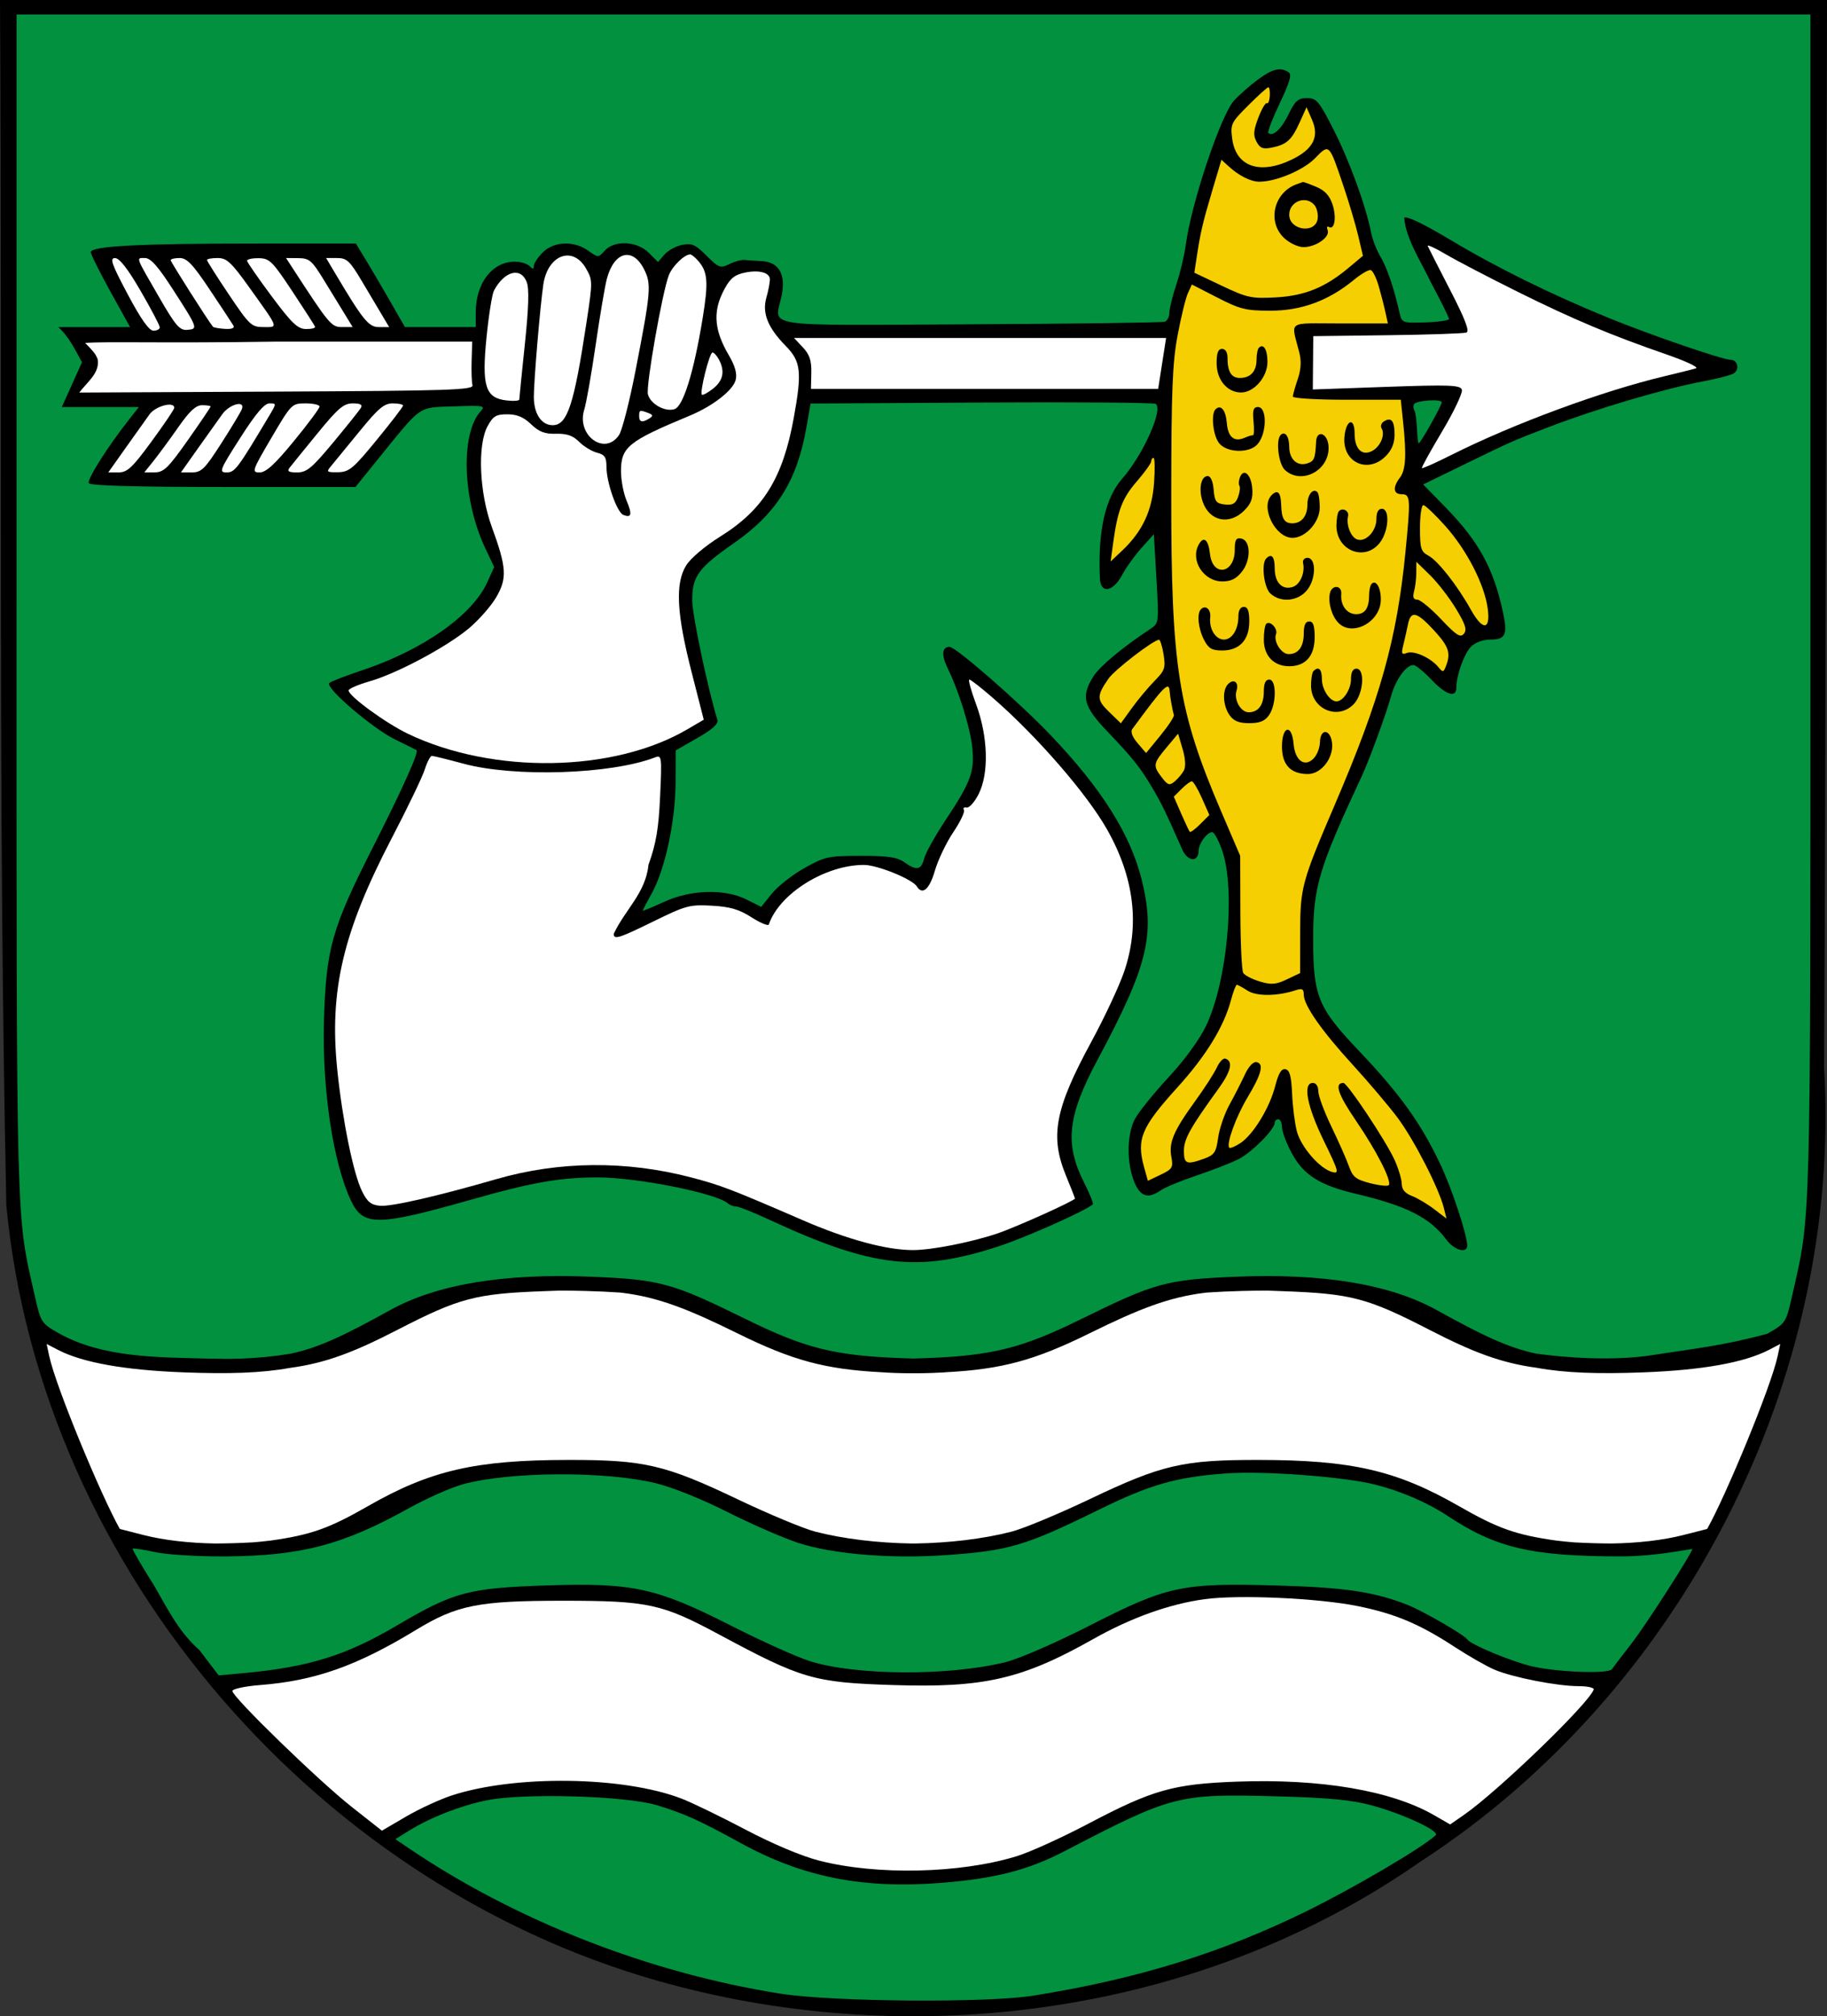
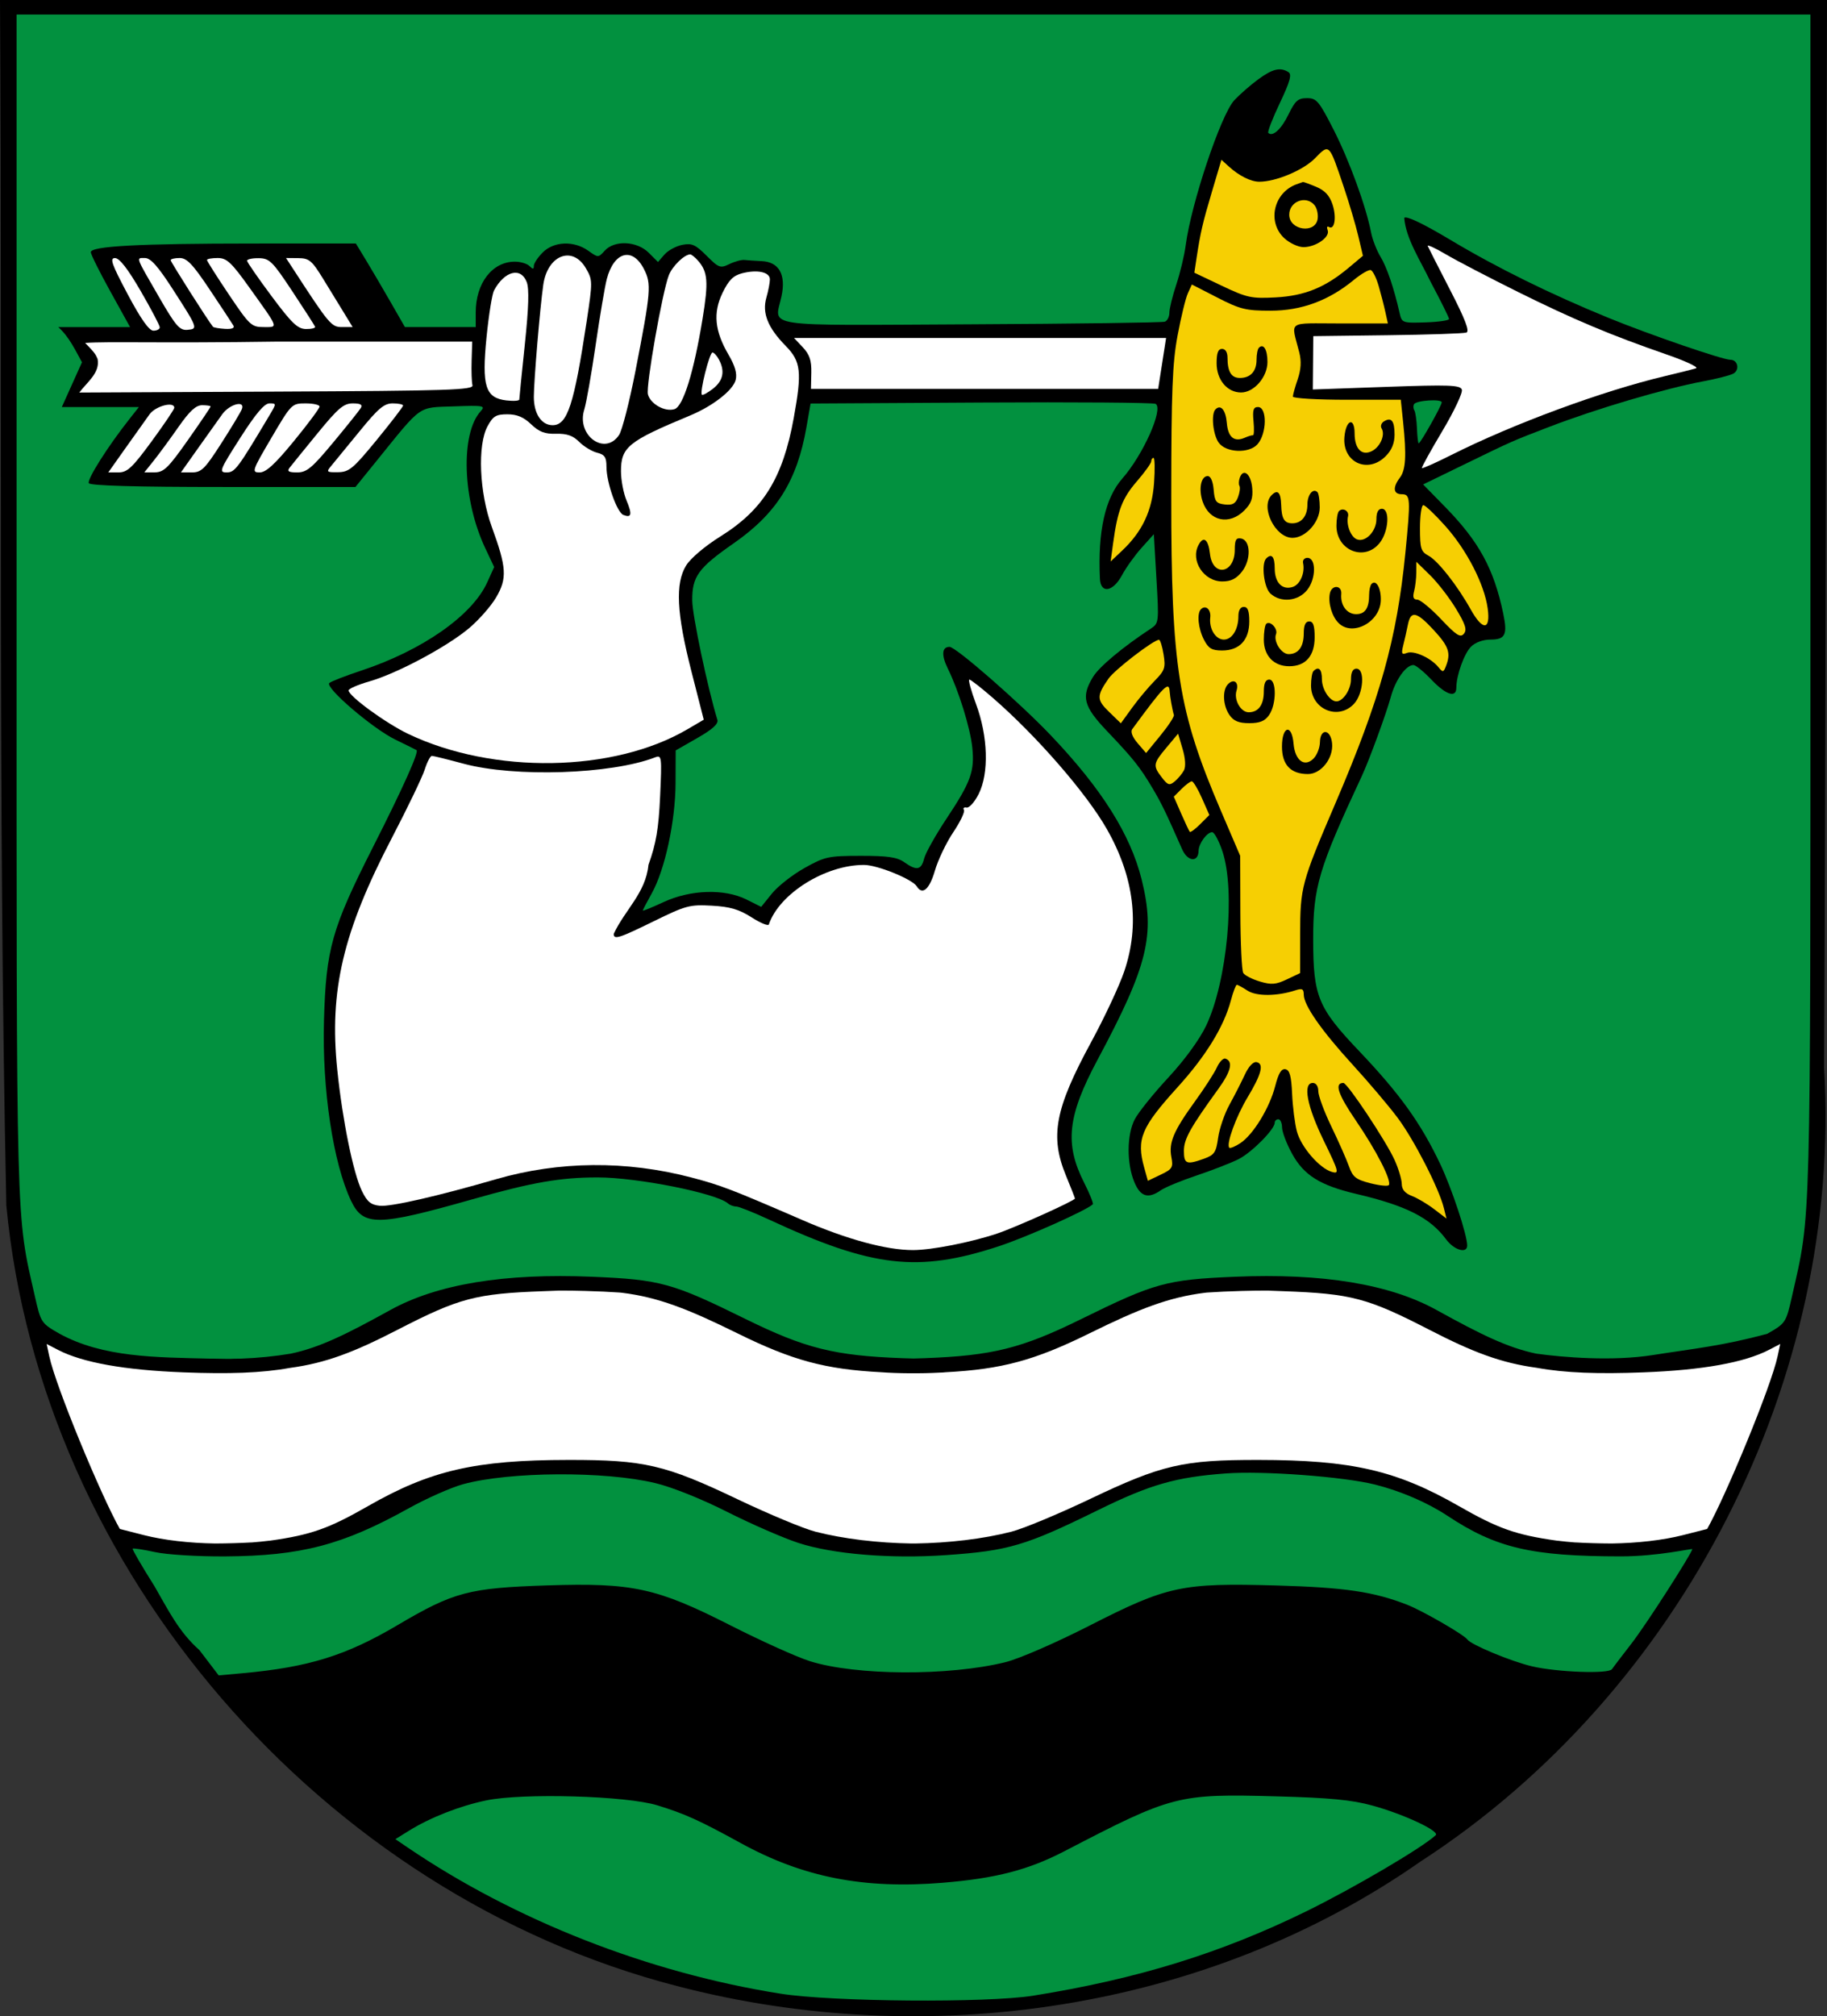
<svg xmlns="http://www.w3.org/2000/svg" version="1.1" width="503.062" height="554.839" id="svg2">
  <rect width="100%" height="100%" fill="#333333" stroke="none" />
  <defs id="defs4" />
  <g transform="translate(-713.844,-232.937)" id="layer1">
    <path d="m 713.844,232.938 c 0.656,110.578 -0.586,221.19 1.745,331.74 9.56,100.618 87.012,189.57 184.641,214.786 68.893,17.995 145.846,6.856 204.684,-34.208 71.954,-46.61 116.283,-132.751 111.188,-218.51 0.504,-97.935 0.522,-195.872 0.805,-293.808 -167.688,7e-5 -335.375,-1.3e-4 -503.062,1e-4 z" id="path2993" style="fill:#000000" />
    <path d="m 718.406,236.938 493.938,0 0,162.25 c 0,175.052 0.2,167.216 -5.094,190.562 -1.63,7.19 -1.731,7.334 -6.781,10.219 -12.331,3.357 -20.319,4.091 -31.5,5.859 -11.181,1.768 -24.757,0.635 -32.157,-0.39 -7.947,-1.697 -15.103,-5.206 -27.406,-12 -12.916,-7.132 -31.404,-10.176 -55.562,-9.156 -18.826,0.794 -22.046,1.682 -42.313,11.656 -16.326,8.035 -24.442,10.068 -43.062,10.75 -1.074,0.039 -2.082,0.067 -3.094,0.094 -1.013,-0.027 -2.049,-0.054 -3.125,-0.094 -18.62,-0.682 -26.736,-2.715 -43.062,-10.75 -20.267,-9.974 -23.455,-10.862 -42.281,-11.656 -24.159,-1.019 -42.678,2.024 -55.594,9.156 -12.303,6.794 -19.428,10.303 -27.375,12 -4.438,0.743 -9.053,1.206 -13.719,1.375 -0.643,0.023 -1.293,0.019 -1.938,0.031 -0.288,0.002 -0.581,0.03 -0.875,0.031 -0.51,0.006 -1.02,10e-4 -1.531,0 -1.185,-0.005 -2.459,-0.04 -3.75,-0.062 -0.118,-0.002 -0.224,0.002 -0.344,0 -0.062,-0.002 -0.126,0.002 -0.188,0 -14.913,-0.35 -29.385,-0.311 -41.344,-6.844 -5.051,-2.885 -5.151,-3.029 -6.781,-10.219 -5.293,-23.347 -5.062,-15.51 -5.062,-190.562 l 0,-162.25 z" id="path2991" style="fill:#02913f;fill-opacity:1" />
    <path d="m 867.844,588.094 c 0.218,4.9e-4 0.436,-10e-4 0.656,0 2.095,0.011 4.249,0.028 6.5,0.094 3.614,0.106 6.696,0.239 9.469,0.438 0.205,0.024 0.421,0.037 0.625,0.062 9.977,1.232 18.125,4.424 31.781,11.156 15.152,7.47 24.157,9.905 39.688,10.719 0.496,0.033 0.997,0.068 1.5,0.094 1.343,0.07 2.725,0.131 4.125,0.156 1.339,0.032 2.657,0.032 3.938,0.031 0.802,-0.007 1.582,-0.012 2.406,-0.031 1.404,-0.025 2.779,-0.086 4.125,-0.156 0.278,-0.015 0.568,-0.015 0.844,-0.031 0.222,-0.011 0.437,-0.051 0.656,-0.062 15.531,-0.814 24.535,-3.249 39.688,-10.719 13.656,-6.732 21.805,-9.924 31.781,-11.156 0.204,-0.025 0.42,-0.039 0.625,-0.062 2.773,-0.198 5.886,-0.331 9.5,-0.438 2.251,-0.066 4.374,-0.083 6.469,-0.094 0.224,0.005 0.429,-0.005 0.656,0 1.361,0.033 2.772,0.102 4.25,0.156 18.809,0.691 23.196,1.831 40.344,10.656 11.926,6.138 19.665,9.1 29.562,10.438 7.808,1.428 16.928,1.723 29.313,1.25 16.243,-0.621 27.78,-2.68 34.562,-6.188 l 3.125,-1.625 -0.719,3.344 c -1.793,8.407 -14.275,38.483 -19.406,47.562 l -6.625,1.688 c -5.522,1.406 -12.495,2.2 -19.656,2.312 -3.556,-0.016 -6.958,-0.126 -9.719,-0.281 -0.072,-0.005 -0.147,0.005 -0.219,0 -0.147,-0.009 -0.263,-0.022 -0.406,-0.031 -1.492,-0.114 -2.963,-0.262 -4.406,-0.438 -0.114,-0.014 -0.23,-0.017 -0.344,-0.031 -11.315,-1.586 -16.232,-3.355 -26.969,-9.5 -17.211,-9.85 -29.557,-12.695 -55.219,-12.719 -20.812,-0.019 -26.585,1.324 -46.5,10.812 -8.525,4.062 -18.202,8.092 -21.5,8.938 -7.85,2.012 -17.241,3.099 -26.531,3.25 -0.302,-0.003 -0.604,0.005 -0.906,0 -9.291,-0.151 -18.681,-1.238 -26.531,-3.25 -3.298,-0.845 -12.944,-4.876 -21.469,-8.938 -19.915,-9.488 -25.688,-10.832 -46.5,-10.812 -25.662,0.024 -38.039,2.869 -55.25,12.719 -10.737,6.145 -15.654,7.914 -26.969,9.5 -0.117,0.017 -0.225,0.015 -0.344,0.031 -1.443,0.176 -2.915,0.323 -4.406,0.438 -0.143,0.009 -0.26,0.023 -0.406,0.031 -0.073,0.005 -0.146,-0.005 -0.219,0 -2.761,0.155 -6.163,0.265 -9.719,0.281 -7.161,-0.112 -14.134,-0.906 -19.656,-2.312 l -6.594,-1.688 c -5.132,-9.079 -17.645,-39.155 -19.438,-47.562 l -0.719,-3.344 3.125,1.625 c 6.782,3.507 18.351,5.567 34.594,6.188 12.349,0.472 21.425,0.199 29.219,-1.219 9.937,-1.333 17.666,-4.314 29.625,-10.469 17.147,-8.826 21.535,-9.965 40.344,-10.656 1.477,-0.054 2.889,-0.124 4.25,-0.156 z" id="path2962" style="fill:#ffffff;fill-opacity:1" />
    <path d="m 894.236,641.05 c 4.677,1.126 12.779,4.367 19.852,7.942 6.573,3.322 15.392,7.165 19.598,8.541 9.465,3.095 25.435,4.412 40.648,3.351 17.268,-1.204 21.844,-2.558 41.854,-12.385 14.361,-7.053 21.383,-9.069 35.146,-10.088 10.331,-0.765 32.491,0.884 41.127,3.06 7.064,1.78 14.447,4.957 19.873,8.552 13.454,8.911 23.122,11.18 47.75,11.207 10.312,0.011 19.734,-2.241 19.734,-1.996 0,0.91 -12.421,20.421 -16.872,26.146 -2.537,3.263 -4.905,6.368 -5.263,6.899 -0.903,1.339 -15.039,0.834 -21.979,-0.785 -5.712,-1.333 -16.829,-5.946 -17.839,-7.403 -0.904,-1.304 -12.314,-7.887 -16.531,-9.538 -9.189,-3.597 -17.175,-4.775 -36.005,-5.312 -26.09,-0.744 -30.012,0.098 -51.495,11.05 -9.343,4.763 -19.39,9.126 -23.162,10.058 -15.534,3.84 -41.197,3.705 -53.838,-0.282 -3.575,-1.128 -13.475,-5.591 -22,-9.919 -20.195,-10.252 -26.83,-11.695 -50.276,-10.931 -21.664,0.706 -25.776,1.797 -41.288,10.957 -14.16,8.362 -24.455,11.554 -42.574,13.202 l -6.639,0.604 -5.305,-6.956 c -5.708,-5.055 -8.59,-11.058 -12.382,-17.601 -3.466,-5.487 -6.166,-10.128 -5.999,-10.313 0.167,-0.186 2.927,0.236 6.133,0.937 3.268,0.714 11.762,1.236 19.329,1.188 20.935,-0.134 32.365,-3.127 50.564,-13.242 4.915,-2.732 11.636,-5.709 14.936,-6.615 12.725,-3.495 39.064,-3.657 52.902,-0.325 z" id="path2960" style="fill:#02913f;fill-opacity:1" />
-     <path d="m 1087.832,674.945 c 10.281,2.106 16.91,4.912 26.692,11.298 3.795,2.478 8.68,5.258 10.856,6.18 5.02,2.126 17.275,4.523 23.126,4.523 2.472,0 4.345,0.42 4.162,0.933 -1.398,3.914 -26.368,28.007 -35.802,34.545 l -3.723,2.58 -4.404,-2.536 c -11.795,-6.792 -31.195,-10.097 -54.293,-9.247 -17.553,0.645 -23.204,2.243 -40.902,11.562 -7.264,3.825 -16.148,7.857 -19.741,8.959 -15.596,4.784 -38.464,5.299 -54.39,1.224 -4.825,-1.235 -12.78,-4.583 -20.347,-8.565 -6.833,-3.596 -14.743,-7.428 -17.577,-8.516 -16.013,-6.149 -45.722,-6.565 -63.183,-0.884 -3.317,1.079 -9.018,3.707 -12.669,5.841 l -6.638,3.879 -8.331,-6.564 c -9.125,-7.189 -32.831,-30.203 -32.831,-31.872 0,-0.582 3.425,-1.314 7.75,-1.654 15.005,-1.183 26.5,-5.25 42.75,-15.124 11.337,-6.889 17.231,-8.062 40.5,-8.062 23.469,0 27.225,0.811 43,9.284 22.875,12.286 26.069,13.212 48,13.916 24.921,0.8 35.429,-1.613 54.948,-12.616 10.459,-5.896 21.011,-9.68 30.713,-11.013 9.416,-1.294 31.524,-0.287 42.337,1.929 z" id="path2958" style="fill:#ffffff" />
    <path d="m 894.834,729.737 c 7.629,2.346 11.506,4.101 23,10.409 17.135,9.405 33.84,12.684 55.551,10.904 14.65,-1.201 23.627,-3.528 33.624,-8.72 29.727,-15.436 31.131,-15.798 58.325,-15.061 14.658,0.397 20.674,0.972 26.326,2.515 8.618,2.353 18.701,7.057 17.509,8.169 -3.736,3.487 -22.71,14.631 -35.835,21.049 -23.427,11.455 -46.45,18.553 -75,23.122 -12.682,2.03 -55.283,1.698 -69.5,-0.541 -36.295,-5.717 -73.125,-20.141 -102.735,-40.234 l -3.39,-2.301 3.813,-2.361 c 5.853,-3.624 13.919,-6.781 21.206,-8.3 10.054,-2.096 38.56,-1.28 47.106,1.348 z" id="path2956" style="fill:#02913f;fill-opacity:1" />
    <path d="m 1060.234,254.816 c -2.145,1.579 -5.096,4.167 -6.558,5.75 -3.682,3.987 -11.841,28.358 -13.352,39.879 -0.361,2.75 -1.518,7.589 -2.572,10.754 -1.054,3.165 -1.917,6.666 -1.917,7.781 0,1.115 -0.562,2.233 -1.25,2.484 -0.688,0.251 -24.74,0.575 -53.449,0.719 -58.84,0.295 -53.966,1.017 -52.103,-7.719 1.275,-5.98 -0.685,-9.445 -5.471,-9.671 -1.775,-0.084 -3.902,-0.226 -4.727,-0.315 -0.825,-0.09 -2.7,0.421 -4.167,1.135 -2.489,1.212 -2.908,1.058 -6.271,-2.305 -3.074,-3.074 -4.061,-3.512 -6.717,-2.981 -1.712,0.342 -3.912,1.543 -4.887,2.668 l -1.774,2.045 -2.547,-2.547 c -3.24,-3.24 -9.436,-3.532 -12.114,-0.572 -1.779,1.966 -1.799,1.966 -4.559,0 -3.928,-2.797 -9.444,-2.585 -12.509,0.48 -1.35,1.35 -2.455,3.015 -2.455,3.7 0,0.969 -0.267,0.979 -1.2,0.045 -0.66,-0.66 -2.476,-1.2 -4.035,-1.2 -6.214,-5e-5 -10.765,5.904 -10.765,13.968 l 0,4.032 -9.75,-0.005 -9.75,-0.005 -4,-6.967 c -2.2,-3.832 -5.238,-9.004 -6.752,-11.495 l -2.752,-4.528 -28.248,0.006 c -31.484,0.007 -44.754,0.716 -44.737,2.392 0.006,0.606 2.441,5.489 5.412,10.852 l 5.401,9.75 -7.412,0 -12.365,0 c 3.013,2.678 4.748,6.458 6.533,9.687 l -5.548,12.313 12.597,0 8.628,0 -2.567,3.25 c -6.042,7.65 -11.805,16.755 -11.212,17.714 0.423,0.684 12.995,1.036 37.022,1.036 l 36.382,0 5.809,-7.173 c 12.708,-15.692 11.221,-14.644 21.296,-15.007 8.212,-0.296 8.767,-0.195 7.377,1.336 -5.612,6.183 -5.018,24.369 1.228,37.614 l 2.485,5.269 -1.919,4.231 c -4.121,9.084 -17.83,18.679 -34.657,24.255 -4.4,1.458 -8.366,3 -8.813,3.427 -1.279,1.22 11.954,12.551 18.186,15.574 3.095,1.501 5.719,2.802 5.833,2.891 0.688,0.543 -3.764,10.448 -11.949,26.584 -11.402,22.478 -12.986,28.079 -13.544,47.877 -0.533,18.901 2.53,39.224 7.474,49.59 3.348,7.02 7.293,6.97 33.314,-0.422 16.494,-4.686 24.273,-6.046 34.582,-6.045 10.896,2.4e-4 32.709,4.353 35.868,7.157 0.522,0.464 1.533,0.843 2.246,0.843 0.713,0 4.785,1.619 9.05,3.598 28.485,13.217 41.021,14.668 63.331,7.33 7.654,-2.517 24.078,-9.845 25.837,-11.527 0.228,-0.218 -0.854,-2.903 -2.403,-5.966 -5.413,-10.698 -4.577,-18.33 3.701,-33.8 13.88,-25.939 15.94,-34.339 12.157,-49.571 -3.09,-12.439 -10.996,-24.985 -25.041,-39.735 -8.552,-8.981 -26.128,-24.329 -27.861,-24.329 -2.125,0 -2.302,2.272 -0.466,6 2.983,6.056 6.162,16.3 6.721,21.657 0.686,6.567 -0.384,9.521 -7.104,19.629 -3.003,4.518 -5.77,9.451 -6.148,10.964 -0.798,3.196 -2.069,3.427 -5.498,1 -1.939,-1.372 -4.523,-1.748 -11.973,-1.741 -8.914,0.008 -9.87,0.216 -15.5,3.367 -3.3,1.847 -7.327,5.004 -8.949,7.017 l -2.949,3.659 -4.051,-2.026 c -6.034,-3.018 -15.404,-2.731 -22.801,0.698 -3.163,1.466 -5.75,2.522 -5.75,2.347 0,-0.175 1.108,-2.301 2.463,-4.725 3.634,-6.501 6.517,-19.84 6.56,-30.346 l 0.037,-9 5.982,-3.426 c 4.196,-2.403 5.837,-3.896 5.498,-5 -2.664,-8.66 -6.885,-28.664 -6.922,-32.799 -0.058,-6.622 1.645,-8.976 11.419,-15.778 11.842,-8.241 17.464,-17.22 20.038,-32.002 l 1.125,-6.458 46.997,-0.269 c 25.848,-0.148 47.456,0.015 48.017,0.362 2.212,1.369 -3.441,14.027 -9.185,20.565 -4.726,5.381 -6.769,14.521 -6.158,27.554 0.197,4.206 3.609,3.646 6.094,-1 1.103,-2.062 3.524,-5.439 5.378,-7.503 l 3.373,-3.753 0.716,12.247 c 0.704,12.028 0.676,12.274 -1.571,13.753 -7.755,5.105 -14.174,10.468 -15.883,13.271 -3.342,5.481 -2.655,8.093 3.946,15.018 7.142,7.492 9.017,9.851 12.491,15.716 2.417,4.08 3.546,6.411 8.105,16.729 1.494,3.382 4.448,3.653 4.511,0.414 0.039,-2.023 2.313,-5.143 3.748,-5.143 0.583,0 1.852,2.362 2.82,5.25 3.655,10.898 1.322,35.842 -4.492,48.024 -1.81,3.792 -5.917,9.42 -10.398,14.247 -4.074,4.388 -8.231,9.554 -9.238,11.479 -2.22,4.243 -2.267,12.161 -0.103,17.339 1.667,3.99 3.797,4.634 7.273,2.199 1.148,-0.804 5.635,-2.652 9.973,-4.108 4.337,-1.456 9.504,-3.471 11.481,-4.48 3.613,-1.843 9.905,-8.186 9.905,-9.986 0,-0.531 0.45,-0.965 1,-0.965 0.55,0 1.01,1.012 1.023,2.25 0.013,1.238 1.25,4.488 2.75,7.224 3.256,5.94 7.702,8.721 17.7,11.073 13.772,3.239 20.322,6.553 24.726,12.509 2.192,2.965 5.801,4.017 5.801,1.691 0,-2.912 -4.234,-15.708 -7.413,-22.402 -5.369,-11.304 -11.123,-19.315 -22.358,-31.123 -11.335,-11.913 -12.622,-15.035 -12.637,-30.659 -0.014,-14.488 1.481,-19.511 13.415,-45.063 1.989,-4.259 6.742,-17.222 7.948,-21.68 1.277,-4.718 4.179,-8.82 6.24,-8.82 0.614,0 2.828,1.8 4.921,4 4.022,4.228 6.881,5.162 6.891,2.25 0.011,-3.433 2.156,-9.411 4.059,-11.315 1.153,-1.153 3.306,-1.935 5.328,-1.935 4.094,0 4.749,-1.322 3.535,-7.127 -2.59,-12.376 -6.671,-19.85 -16.093,-29.468 l -5.971,-6.095 11.818,-5.751 c 12.815,-6.236 12.553,-6.121 22.818,-10.063 13.103,-5.032 31.853,-10.576 42.5,-12.567 3.575,-0.668 7.271,-1.608 8.213,-2.087 1.899,-0.967 1.348,-3.841 -0.737,-3.841 -2.146,0 -22.197,-6.885 -33.476,-11.495 -16.088,-6.575 -30.765,-13.809 -43.664,-21.518 -7.43,-4.441 -12.067,-6.655 -12.671,-6.051 0.429,5.747 4.546,11.918 7.26,17.615 2.791,5.224 5.074,9.825 5.072,10.224 0,0.399 -2.923,0.819 -6.492,0.933 -6.304,0.202 -6.506,0.131 -7.101,-2.5 -1.56,-6.894 -3.509,-12.646 -5.268,-15.544 -1.056,-1.74 -2.225,-4.739 -2.598,-6.664 -1.394,-7.201 -5.979,-19.783 -10.294,-28.25 -4.061,-7.969 -4.719,-8.75 -7.365,-8.75 -2.45,0 -3.246,0.701 -5.074,4.462 -1.994,4.105 -4.386,6.291 -5.578,5.099 -0.267,-0.267 1.162,-3.955 3.175,-8.195 2.812,-5.922 3.364,-7.897 2.379,-8.522 -2.254,-1.431 -4.385,-0.915 -8.382,2.027 l -10e-5,-1e-5 z" id="path2954" style="fill:#000000" />
-     <path d="m 1063.478,259.349 c -0.079,1.322 -0.443,2.219 -0.809,1.994 -0.366,-0.226 -1.42,1.568 -2.344,3.986 -1.349,3.531 -1.446,4.833 -0.493,6.613 0.966,1.804 1.756,2.102 4.249,1.604 4.049,-0.81 5.436,-2.076 7.657,-6.993 l 1.855,-4.107 1.527,3.48 c 2.045,4.662 0.305,8.071 -5.575,10.917 -8.794,4.257 -15.382,1.982 -16.407,-5.668 -0.544,-4.057 -0.344,-4.476 4.42,-9.24 2.745,-2.745 5.232,-4.99 5.527,-4.99 0.295,0 0.472,1.082 0.393,2.404 z" id="path2952" style="fill:#f6cf03;fill-opacity:1" />
    <path d="m 1083.831,284.344 c 1.502,4.456 3.307,10.549 4.012,13.541 l 1.282,5.44 -3.86,3.24 c -6.537,5.488 -12.18,7.784 -20.184,8.212 -6.664,0.356 -7.867,0.096 -14.815,-3.203 l -7.561,-3.591 0.57,-3.769 c 1.1,-7.274 1.693,-9.842 4.279,-18.539 l 2.608,-8.77 2.086,1.895 c 2.783,2.529 6.035,4.145 8.339,4.145 4.586,0 12.138,-3.175 15.339,-6.449 3.981,-4.071 3.84,-4.211 7.905,7.848 z" id="path2950" style="fill:#f6cf03;fill-opacity:1" />
    <path d="m 1070.834,283.651 c -6.318,2.309 -8.146,10.4 -3.354,14.842 1.455,1.349 3.83,2.452 5.277,2.452 3.41,0 7.377,-2.775 6.655,-4.656 -0.306,-0.796 -0.158,-1.202 0.328,-0.902 1.581,0.977 2.176,-2.663 1.011,-6.192 -0.806,-2.441 -2.115,-3.853 -4.495,-4.847 -1.847,-0.772 -3.485,-1.368 -3.64,-1.324 -0.155,0.043 -0.957,0.326 -1.782,0.627 z" id="path2948" style="fill:#000000" />
    <path d="m 1075.789,289.39 c 0.659,0.795 1.052,2.482 0.872,3.75 -0.599,4.227 -7.827,3.195 -7.827,-1.117 0,-3.679 4.631,-5.432 6.954,-2.633 z" id="path2946" style="fill:#f6cf03;fill-opacity:1" />
    <path d="m 1131.834,313.285 c 15.306,7.587 25.418,11.839 41,17.236 5.225,1.81 8.825,3.505 8,3.767 -0.825,0.262 -4.65,1.224 -8.5,2.137 -17.326,4.112 -41.741,13.115 -58.853,21.704 -4.319,2.168 -7.975,3.801 -8.123,3.628 -0.148,-0.172 2.393,-4.776 5.647,-10.23 3.255,-5.455 5.663,-10.576 5.354,-11.382 -0.481,-1.254 -3.487,-1.361 -20.799,-0.746 l -20.236,0.719 0.064,-7.338 0.064,-7.338 20.442,-0.256 c 11.243,-0.141 21.026,-0.473 21.739,-0.737 0.922,-0.342 -0.379,-3.728 -4.5,-11.711 -3.189,-6.176 -5.96,-11.62 -6.159,-12.097 -0.199,-0.477 2.051,0.555 5,2.293 2.949,1.738 11.886,6.394 19.861,10.348 z" id="path2944" style="fill:#ffffff" />
    <path d="m 875.164,306.758 c 1.874,3.22 1.88,3.628 0.235,14.5 -3.503,23.151 -5.316,28.687 -9.391,28.687 -3.081,0 -5.174,-3.152 -5.174,-7.793 0,-4.385 1.705,-24.607 2.601,-30.855 1.175,-8.191 8.055,-10.853 11.729,-4.538 z" id="path2942" style="fill:#ffffff" />
    <path d="m 891.135,306.945 c 2.123,4.125 1.96,6.105 -2.313,28.063 -1.633,8.393 -3.659,16.312 -4.502,17.598 -3.881,5.923 -11.844,0.148 -9.597,-6.961 0.557,-1.761 1.961,-9.726 3.122,-17.701 1.161,-7.975 2.545,-16.167 3.076,-18.205 1.967,-7.543 7.054,-8.935 10.214,-2.795 z" id="path2940" style="fill:#ffffff" />
    <path d="m 906.061,304.695 c 2.675,3.046 2.89,5.805 1.242,15.906 -2.397,14.69 -5.335,24.167 -7.726,24.926 -2.627,0.834 -6.662,-1.415 -7.333,-4.087 -0.581,-2.315 3.979,-28.224 5.771,-32.785 0.987,-2.512 4.284,-5.71 5.888,-5.71 0.342,0 1.314,0.787 2.159,1.75 z" id="path2938" style="fill:#ffffff" />
    <path d="m 752.584,313.026 c 2.888,4.98 5.25,9.474 5.25,9.987 0,0.513 -0.787,0.93 -1.75,0.927 -1.193,-0.004 -3.442,-3.186 -7.068,-10 -4.449,-8.363 -5.021,-9.993 -3.5,-9.981 1.231,0.009 3.514,2.938 7.068,9.067 z" id="path2936" style="fill:#ffffff" />
    <path d="m 761.426,312.543 c 6.943,10.763 6.999,10.917 3.997,11.166 -2.116,0.175 -3.194,-1.072 -7.773,-8.997 -6.632,-11.48 -6.375,-10.766 -3.877,-10.766 1.548,0 3.576,2.279 7.652,8.598 z" id="path2934" style="fill:#ffffff" />
    <path d="m 771.63,312.695 c 3.216,4.812 6.134,9.239 6.484,9.837 0.407,0.695 -0.433,1.023 -2.327,0.91 -1.63,-0.097 -3.119,-0.361 -3.307,-0.587 -1.273,-1.524 -11.645,-17.836 -11.645,-18.315 0,-0.328 1.113,-0.596 2.474,-0.596 1.998,0 3.599,1.683 8.321,8.75 z" id="path2932" style="fill:#ffffff" />
    <path d="m 782.601,312.195 c 8.143,11.382 7.919,10.75 3.818,10.75 -3.333,0 -3.874,-0.507 -9.559,-8.962 -3.314,-4.929 -6.026,-9.204 -6.026,-9.5 0,-0.296 1.319,-0.538 2.932,-0.538 2.529,0 3.744,1.135 8.835,8.25 z" id="path2930" style="fill:#ffffff" />
    <path d="m 794.334,313.099 c 3.3,4.986 6.119,9.372 6.263,9.746 0.145,0.374 -0.98,0.663 -2.5,0.64 -2.298,-0.034 -3.893,-1.555 -9.471,-9.04 -3.689,-4.95 -6.727,-9.338 -6.75,-9.75 -0.024,-0.412 1.42,-0.73 3.207,-0.706 2.971,0.041 3.765,0.823 9.25,9.11 z" id="path2928" style="fill:#ffffff" />
    <path d="m 802.834,309.694 c 1.925,3.131 4.538,7.393 5.807,9.472 l 2.307,3.779 -2.91,0 c -2.958,0 -3.509,-0.656 -13.646,-16.25 l -1.788,-2.75 3.365,0.028 c 3.005,0.025 3.739,0.637 6.865,5.721 z" id="path2926" style="fill:#ffffff" />
-     <path d="m 813.411,310.195 c 2.047,3.438 4.591,7.713 5.654,9.5 l 1.933,3.25 -2.834,0 c -2.858,0 -4.392,-1.918 -12.598,-15.75 l -1.928,-3.25 3.026,0 c 2.649,0 3.491,0.78 6.748,6.25 z" id="path2924" style="fill:#ffffff" />
    <path d="m 925.834,309.818 c 0,0.902 -0.434,3.153 -0.964,5.002 -1.225,4.272 0.378,8.279 5.332,13.326 4.189,4.268 4.505,7.105 2.202,19.8 -3.001,16.54 -8.4,25.259 -20.193,32.61 -4.24,2.643 -8.209,6.002 -9.434,7.985 -3.053,4.94 -2.645,13.131 1.456,29.176 l 3.391,13.27 -4.525,2.652 c -20.294,11.893 -53.418,12.439 -76.848,1.266 -6.153,-2.934 -16.416,-10.418 -16.416,-11.972 0,-0.464 2.587,-1.586 5.75,-2.493 7.578,-2.173 21.235,-9.457 27.383,-14.604 2.704,-2.264 6.077,-6.096 7.495,-8.517 3.065,-5.23 2.882,-8.207 -1.195,-19.372 -3.453,-9.457 -3.999,-22.55 -1.158,-27.75 1.504,-2.754 2.336,-3.25 5.445,-3.25 2.635,0 4.474,0.77 6.521,2.732 2.205,2.112 3.766,2.708 6.885,2.626 2.986,-0.078 4.64,0.501 6.367,2.227 1.283,1.283 3.497,2.625 4.919,2.982 2.11,0.53 2.586,1.24 2.586,3.863 0,4.336 2.903,12.595 4.664,13.271 2.26,0.867 2.472,-0.133 0.85,-4.015 -0.832,-1.992 -1.513,-5.6 -1.513,-8.017 0,-6.65 2.003,-8.269 18.908,-15.285 6.376,-2.646 11.954,-6.985 12.675,-9.858 0.432,-1.722 -0.17,-3.851 -1.947,-6.883 -3.849,-6.568 -4.337,-11.563 -1.669,-17.076 1.686,-3.483 2.948,-4.746 5.368,-5.373 4.223,-1.094 7.664,-0.34 7.664,1.68 z" id="path2922" style="fill:#ffffff" />
    <path d="m 1093.433,311.543 c 0.628,2.17 1.461,5.398 1.851,7.174 l 0.709,3.228 -13.196,0 c -14.88,0 -13.466,-1.011 -11.191,8 0.608,2.406 0.469,4.711 -0.444,7.376 -0.73,2.132 -1.328,4.269 -1.328,4.75 0,0.481 6.686,0.874 14.857,0.874 l 14.858,0 0.642,6.147 c 0.964,9.223 0.736,13.146 -0.889,15.294 -2.047,2.706 -1.831,4.559 0.532,4.559 2.382,0 2.454,1.191 0.977,16.144 -2.344,23.716 -6.926,40.112 -19.249,68.874 -9.381,21.895 -9.715,23.137 -9.722,36.118 l -0.01,10.636 -3.644,1.729 c -3.042,1.444 -4.274,1.54 -7.458,0.586 -2.098,-0.629 -4.149,-1.685 -4.558,-2.347 -0.409,-0.662 -0.766,-8.187 -0.792,-16.722 l -0.048,-15.518 -5.256,-12.257 c -11.844,-27.617 -13.75,-39.667 -13.725,-86.743 0.016,-28.797 0.323,-36.626 1.737,-44.174 0.945,-5.046 2.217,-10.27 2.827,-11.609 l 1.109,-2.435 7.034,3.609 c 6.271,3.217 7.861,3.608 14.654,3.602 8.506,-0.007 16.002,-2.778 22.902,-8.465 2.028,-1.671 4.134,-2.89 4.68,-2.707 0.547,0.182 1.508,2.107 2.136,4.277 z" id="path2920" style="fill:#f6cf03;fill-opacity:1" />
    <path d="m 1060.474,328.639 c -0.352,0.352 -0.639,1.824 -0.639,3.273 0,3.208 -1.666,5.033 -4.593,5.033 -2.356,0 -3.407,-1.723 -3.407,-5.582 0,-1.483 -0.58,-2.418 -1.5,-2.418 -1.081,0 -1.5,1.107 -1.5,3.961 0,4.552 2.921,8.039 6.734,8.039 3.583,0 7.266,-4.256 7.266,-8.396 0,-3.404 -1.079,-5.192 -2.361,-3.911 z" id="path2918" style="fill:#000000" />
    <path d="m 1048.522,345.591 c -1.25,1.249 -0.714,6.871 0.869,9.132 1.971,2.813 8.354,3.095 10.695,0.473 2.606,-2.92 2.708,-10.25 0.143,-10.25 -1.264,0 -1.526,0.833 -1.231,3.923 0.206,2.158 0.141,3.886 -0.145,3.841 -0.285,-0.045 -1.307,0.263 -2.269,0.684 -2.91,1.274 -4.604,-0.121 -4.936,-4.065 -0.3,-3.569 -1.664,-5.2 -3.126,-3.737 z" id="path2916" style="fill:#000000" />
    <path d="m 1094.908,348.899 c -0.732,0.452 -1.019,1.327 -0.638,1.943 1.045,1.691 -0.319,4.969 -2.568,6.173 -2.829,1.514 -4.868,-0.487 -4.868,-4.776 0,-4.677 -2.398,-3.844 -2.807,0.976 -0.59,6.95 6.42,10.207 11.352,5.275 1.667,-1.667 2.455,-3.573 2.455,-5.941 0,-3.818 -0.879,-4.915 -2.926,-3.65 z" id="path2914" style="fill:#000000" />
-     <path d="m 1066.474,352.639 c -1.409,1.409 -0.592,8.039 1.189,9.651 4.747,4.296 12.618,-0.17 11.97,-6.792 -0.336,-3.438 -3.233,-4.336 -3.401,-1.053 -0.242,4.755 -0.504,5.399 -2.446,6.015 -2.763,0.877 -4.952,-1.147 -4.952,-4.579 0,-2.831 -1.168,-4.435 -2.361,-3.243 z" id="path2912" style="fill:#000000" />
    <path d="m 1055.246,364.314 c -0.324,0.844 -0.377,1.894 -0.118,2.333 0.259,0.439 0.077,1.841 -0.404,3.115 -0.674,1.784 -1.509,2.244 -3.632,2 -2.396,-0.276 -2.798,-0.809 -3.068,-4.067 -0.189,-2.287 -0.826,-3.75 -1.633,-3.75 -1.881,0 -2.584,3.622 -1.375,7.089 1.869,5.36 7.318,6.503 11.424,2.397 1.945,-1.945 2.444,-3.343 2.204,-6.173 -0.323,-3.816 -2.379,-5.598 -3.398,-2.944 z" id="path2910" style="fill:#000000" />
    <path d="m 1063.994,369.185 c -3.224,3.224 0.942,11.76 5.739,11.76 3.599,0 7.501,-4.337 7.501,-8.337 0,-1.978 -0.285,-3.881 -0.633,-4.23 -1.215,-1.215 -2.767,0.705 -2.767,3.426 0,3.137 -1.614,5.141 -4.141,5.141 -2.208,0 -2.971,-1.251 -3.079,-5.049 -0.099,-3.477 -0.961,-4.369 -2.619,-2.711 z" id="path2908" style="fill:#000000" />
    <path d="m 1082.522,373.591 c -0.378,0.378 -0.688,2.188 -0.688,4.021 0,6.867 7.803,9.941 11.927,4.698 2.473,-3.143 2.853,-9.365 0.573,-9.365 -0.982,0 -1.5,0.983 -1.5,2.845 0,3.359 -3.001,6.475 -5.364,5.569 -1.7,-0.652 -3.001,-4.03 -2.448,-6.353 0.349,-1.467 -1.437,-2.478 -2.501,-1.415 z" id="path2906" style="fill:#000000" />
    <path d="m 1043.871,382.875 c -2.319,4.333 1.41,10.07 6.545,10.07 2.363,0 3.862,-0.749 5.394,-2.697 2.567,-3.263 2.434,-8.614 -0.226,-9.118 -1.393,-0.264 -1.75,0.373 -1.75,3.119 0,6.596 -6.096,7.573 -6.827,1.095 -0.45,-3.994 -1.765,-5.029 -3.136,-2.469 z" id="path2904" style="fill:#000000" />
    <path d="m 1062.501,386.612 c -1.431,1.431 -0.636,8.051 1.162,9.678 2.878,2.604 7.666,2.113 10.147,-1.042 2.45,-3.115 2.466,-8.803 0.024,-8.803 -0.825,0 -1.36,0.646 -1.188,1.436 0.587,2.704 -0.816,5.931 -2.862,6.58 -2.904,0.922 -4.95,-1.202 -4.95,-5.138 0,-3.201 -0.853,-4.191 -2.333,-2.711 z" id="path2902" style="fill:#000000" />
    <path d="m 1091.518,393.595 c -0.376,0.376 -0.683,1.697 -0.683,2.935 0,3.756 -1.095,5.415 -3.572,5.415 -2.566,0 -4.376,-2.445 -4.102,-5.542 0.222,-2.499 -2.672,-2.618 -3.151,-0.129 -0.505,2.625 0.576,6.279 2.398,8.101 3.84,3.84 11.47,-0.241 11.64,-6.227 0.095,-3.337 -1.277,-5.806 -2.53,-4.553 z" id="path2900" style="fill:#000000" />
    <path d="m 1044.522,400.591 c -1.172,1.172 -0.759,5.315 0.838,8.404 1.245,2.408 2.164,2.95 5,2.95 4.776,0 7.474,-2.888 7.474,-8 0,-2.889 -0.417,-4 -1.5,-4 -0.944,0 -1.5,0.952 -1.5,2.566 0,3.633 -1.742,6.434 -4,6.434 -2.275,0 -4.103,-2.961 -3.75,-6.074 0.251,-2.212 -1.274,-3.569 -2.563,-2.28 z" id="path2898" style="fill:#000000" />
    <path d="m 1062.492,404.62 c -0.362,0.362 -0.658,2.313 -0.658,4.336 0,4.454 2.741,7.322 7,7.322 4.515,0 7,-2.836 7,-7.988 0,-3.196 -0.397,-4.345 -1.5,-4.345 -1.03,0 -1.5,1.033 -1.5,3.3 0,3.662 -1.489,5.7 -4.165,5.7 -2.027,0 -4.239,-3.506 -3.472,-5.505 0.577,-1.504 -1.675,-3.851 -2.705,-2.82 z" id="path2896" style="fill:#000000" />
    <path d="m 1075.501,417.612 c -0.367,0.367 -0.667,2.149 -0.667,3.961 0,6.538 7.444,9.722 11.826,5.058 2.617,-2.785 3.097,-9.686 0.674,-9.686 -0.992,0 -1.5,0.992 -1.5,2.929 0,2.788 -2.163,6.071 -4,6.071 -1.837,0 -4,-3.284 -4,-6.071 0,-2.804 -0.909,-3.686 -2.333,-2.262 z" id="path2894" style="fill:#000000" />
    <path d="m 1051.994,421.185 c -1.638,1.638 -1.44,5.916 0.397,8.538 1.155,1.648 2.561,2.223 5.443,2.223 2.883,0 4.289,-0.574 5.443,-2.223 2.064,-2.947 2.104,-9.777 0.057,-9.777 -1.03,0 -1.5,1.033 -1.5,3.3 0,3.662 -1.489,5.7 -4.165,5.7 -2.202,0 -4.144,-3.452 -3.35,-5.954 0.724,-2.281 -0.725,-3.406 -2.325,-1.806 z" id="path2892" style="fill:#000000" />
    <path d="m 1066.834,438.388 c 0,5.022 2.398,7.557 7.15,7.557 3.623,0 7.049,-4.353 6.649,-8.447 -0.388,-3.97 -3.279,-4.223 -3.345,-0.292 -0.026,1.518 -0.822,3.536 -1.769,4.483 -2.481,2.481 -5.102,0.528 -5.495,-4.095 -0.474,-5.576 -3.19,-4.9 -3.19,0.795 z" id="path2890" style="fill:#000000" />
    <path d="m 858.882,310.572 c 0.696,1.83 0.536,7.027 -0.525,17.129 -0.838,7.977 -1.523,14.804 -1.523,15.173 0,0.368 -1.59,0.484 -3.533,0.257 -5.82,-0.679 -6.838,-3.909 -5.489,-17.406 0.609,-6.088 1.535,-11.87 2.058,-12.847 2.883,-5.387 7.402,-6.543 9.012,-2.307 z" id="path2888" style="fill:#ffffff" />
    <path d="m 1034.38,329.445 c -0.3,1.925 -0.791,5.075 -1.091,7 l -0.545,3.5 -47.801,0 -47.801,0 0.096,-4.419 c 0.073,-3.385 -0.472,-5.023 -2.328,-7 l -2.424,-2.581 51.22,0 51.22,0 -0.545,3.5 z" id="path2886" style="fill:#ffffff" />
    <path d="m 843.703,332.195 c -0.089,2.888 0.016,5.925 0.235,6.75 0.349,1.317 -6.214,1.531 -53.933,1.759 l -54.33,0.259 c 2.155,-2.881 5.769,-5.421 5.042,-9.238 -0.557,-1.041 -0.182,-1.156 -3.432,-4.412 6.747,-0.467 19.929,0.125 53.065,-0.368 l 53.515,0 -0.162,5.25 z" id="path2884" style="fill:#ffffff" />
    <path d="m 911.799,331.879 c 1.711,3.197 1.184,5.803 -1.617,8.007 -1.459,1.148 -2.842,1.897 -3.073,1.666 -0.659,-0.659 2.093,-11.608 2.918,-11.608 0.406,0 1.203,0.87 1.773,1.934 z" id="path2882" style="fill:#ffffff" />
    <path d="m 1110.825,343.664 c -0.011,0.884 -5.86,11.281 -6.347,11.281 -0.174,0 -0.388,-1.84 -0.476,-4.09 -0.088,-2.249 -0.413,-4.499 -0.723,-5 -0.309,-0.501 -0.343,-1.266 -0.074,-1.701 0.647,-1.046 7.632,-1.496 7.62,-0.49 z" id="path2880" style="fill:#00923f;fill-opacity:1" />
    <path d="m 761.834,345.164 c 0,0.395 -2.812,4.555 -6.25,9.244 -5.294,7.222 -6.684,8.526 -9.088,8.531 l -2.838,0.006 4.78,-6.75 c 2.629,-3.712 5.595,-7.875 6.591,-9.25 1.657,-2.287 6.804,-3.635 6.804,-1.781 z" id="path2878" style="fill:#ffffff" />
    <path d="m 771.834,344.803 c 0,0.197 -2.812,4.352 -6.25,9.233 -5.382,7.643 -6.65,8.878 -9.128,8.892 l -2.878,0.017 2.602,-3.25 c 1.431,-1.788 4.489,-5.95 6.797,-9.25 3.089,-4.418 4.81,-6 6.527,-6 1.282,0 2.332,0.161 2.332,0.358 z" id="path2876" style="fill:#ffffff" />
    <path d="m 780.445,345.517 c -0.308,0.803 -2.865,5.053 -5.682,9.444 -4.528,7.058 -5.468,7.984 -8.113,7.984 l -2.991,0 4.78,-6.75 c 2.629,-3.712 5.608,-7.893 6.62,-9.29 2.016,-2.783 6.35,-3.9 5.386,-1.389 z" id="path2874" style="fill:#ffffff" />
    <path d="m 788.06,347.195 c -8.799,14.761 -9.542,15.75 -11.83,15.75 -2.163,0 -1.909,-0.643 3.758,-9.5 4.297,-6.716 6.655,-9.5 8.044,-9.5 1.948,0 1.948,0.029 0.028,3.25 z" id="path2872" style="fill:#ffffff" />
    <path d="m 801.834,344.822 c 0,0.482 -3.181,4.757 -7.07,9.5 -5.238,6.389 -7.68,8.623 -9.425,8.623 -2.248,0 -2.1,-0.435 3.225,-9.5 5.513,-9.385 5.628,-9.5 9.425,-9.5 2.114,0 3.844,0.395 3.844,0.877 z" id="path2870" style="fill:#ffffff" />
    <path d="m 813.204,345.195 c -0.411,0.688 -3.835,4.963 -7.609,9.5 -5.867,7.055 -7.306,8.25 -9.933,8.25 -2.305,0 -2.832,-0.312 -2.111,-1.25 0.529,-0.688 4,-4.963 7.712,-9.5 5.699,-6.965 7.212,-8.25 9.719,-8.25 2.108,0 2.752,0.363 2.221,1.25 z" id="path2868" style="fill:#ffffff" />
    <path d="m 824.834,344.542 c 0,0.328 -3.263,4.578 -7.25,9.443 -6.484,7.911 -7.61,8.852 -10.655,8.903 -3.141,0.053 -3.29,-0.079 -1.928,-1.693 0.813,-0.963 4.318,-5.237 7.79,-9.5 5.209,-6.395 6.813,-7.75 9.178,-7.75 1.576,0 2.865,0.269 2.865,0.597 z" id="path2866" style="fill:#ffffff" />
-     <path d="m 892.336,346.584 c 1.329,0.51 1.396,0.81 0.332,1.485 -1.971,1.25 -2.834,1.06 -2.834,-0.624 0,-1.693 0.175,-1.754 2.502,-0.861 z" id="path2864" style="fill:#ffffff" />
    <path d="m 1031.608,365.87 c -0.548,7.664 -3.229,13.341 -8.772,18.575 l -3.177,3 0.679,-5 c 1.229,-9.049 2.512,-12.396 6.529,-17.037 2.182,-2.521 3.968,-5.007 3.968,-5.524 0,-0.517 0.285,-0.939 0.634,-0.939 0.349,0 0.411,3.116 0.139,6.925 z" id="path2862" style="fill:#f6cf03;fill-opacity:1" />
    <path d="m 1111.813,377.695 c 5.914,6.618 10.754,16.018 11.663,22.656 0.832,6.067 -1.361,6.229 -4.645,0.344 -3.69,-6.612 -9.052,-13.442 -11.642,-14.828 -2.092,-1.12 -2.355,-1.966 -2.355,-7.591 0,-3.482 0.414,-6.331 0.92,-6.331 0.506,0 3.232,2.587 6.059,5.75 z" id="path2860" style="fill:#f6cf03;fill-opacity:1" />
    <path d="m 1114.74,400.437 c 2.624,4.33 3.09,5.808 2.178,6.907 -0.955,1.151 -2.065,0.443 -6.267,-4 -2.808,-2.97 -5.769,-5.399 -6.578,-5.399 -1.038,0 -1.294,-0.663 -0.869,-2.25 0.332,-1.238 0.609,-3.579 0.617,-5.203 l 0.014,-2.953 3.784,3.695 c 2.081,2.032 5.286,6.174 7.122,9.203 z" id="path2858" style="fill:#f6cf03;fill-opacity:1" />
    <path d="m 1108.707,406.423 c 4.076,4.422 4.682,6.256 3.26,9.869 -0.674,1.712 -0.828,1.725 -2.107,0.184 -2.106,-2.538 -6.696,-4.595 -8.612,-3.86 -1.451,0.557 -1.606,0.233 -1.015,-2.124 0.384,-1.53 0.958,-4.079 1.275,-5.664 0.795,-3.977 2.389,-3.624 7.199,1.594 z" id="path2856" style="fill:#f6cf03;fill-opacity:1" />
    <path d="m 1034.233,413.039 c 0.587,3.671 0.333,4.42 -2.464,7.25 -1.715,1.736 -4.51,5.077 -6.21,7.425 l -3.091,4.269 -3.239,-3.14 c -3.446,-3.339 -3.463,-4.386 -0.157,-9.158 1.685,-2.432 12.236,-10.555 13.884,-10.689 0.342,-0.028 0.917,1.792 1.277,4.043 z" id="path2854" style="fill:#f6cf03;fill-opacity:1" />
    <path d="m 987.385,425.131 c 12.073,10.523 25.668,26.18 31.232,35.968 7.533,13.252 9.132,26.359 4.779,39.17 -1.341,3.947 -5.43,12.682 -9.087,19.412 -9.984,18.376 -11.415,25.939 -6.955,36.764 1.359,3.3 2.474,6.142 2.476,6.315 0.01,0.576 -16.42,7.964 -21.444,9.643 -7.274,2.431 -18.046,4.543 -23.17,4.543 -7.32,0 -18.137,-2.934 -30.382,-8.242 -19.567,-8.481 -22.453,-9.587 -30.599,-11.73 -17.901,-4.709 -36.471,-4.549 -53.777,0.462 -16.224,4.697 -28.971,7.609 -32.014,7.313 -2.465,-0.24 -3.489,-1.078 -4.935,-4.037 -2.394,-4.899 -5.372,-19.517 -6.795,-33.354 -2.249,-21.869 1.547,-37.97 15.068,-63.908 4.301,-8.252 8.358,-16.691 9.014,-18.753 0.656,-2.062 1.537,-3.75 1.956,-3.75 0.419,0 4.322,0.962 8.672,2.138 14.128,3.818 40.68,2.947 52.807,-1.732 1.812,-0.699 1.873,-0.222 1.376,10.681 -0.408,8.949 -1.102,13.032 -3.216,18.913 -0.746,7.732 -6.51,12.4 -9.557,18.979 0,1.686 1.442,1.228 11.182,-3.549 8.667,-4.251 9.773,-4.545 15.818,-4.206 5.031,0.282 7.507,1.008 10.953,3.211 2.449,1.566 4.588,2.446 4.754,1.956 2.863,-8.474 15.567,-16.41 26.224,-16.381 3.663,0.01 13.287,3.916 14.505,5.887 1.558,2.521 3.494,0.855 4.99,-4.293 0.863,-2.968 3.144,-7.737 5.069,-10.598 1.925,-2.861 3.243,-5.619 2.928,-6.129 -0.315,-0.51 0.015,-0.803 0.733,-0.652 0.718,0.151 2.214,-1.525 3.324,-3.725 2.88,-5.708 2.585,-15.877 -0.72,-24.75 -1.383,-3.712 -2.209,-6.75 -1.838,-6.75 0.372,0 3.354,2.334 6.626,5.186 z" id="path2852" style="fill:#ffffff" />
    <path d="m 1035.909,423.195 c 0.085,1.437 0.778,5.298 1.164,6.487 0.144,0.443 -1.52,2.982 -3.697,5.643 l -3.959,4.837 -2.33,-2.709 c -1.434,-1.667 -2.006,-3.151 -1.486,-3.858 8.775,-11.953 10.134,-13.324 10.308,-10.399 z" id="path2850" style="fill:#f6cf03;fill-opacity:1" />
    <path d="m 1039.833,444.947 c -0.489,0.915 -1.632,2.279 -2.539,3.031 -1.432,1.189 -1.897,1.046 -3.532,-1.082 -2.513,-3.269 -2.426,-3.825 1.282,-8.256 l 3.185,-3.806 1.247,4.225 c 0.773,2.618 0.909,4.857 0.358,5.888 z" id="path2848" style="fill:#f6cf03;fill-opacity:1" />
    <path d="m 1044.79,452.579 2.05,4.634 -2.518,2.518 c -1.385,1.385 -2.678,2.337 -2.873,2.116 -0.195,-0.221 -1.265,-2.487 -2.378,-5.036 l -2.023,-4.635 2.115,-2.115 c 1.163,-1.163 2.444,-2.115 2.846,-2.115 0.402,0 1.653,2.085 2.781,4.634 z" id="path2846" style="fill:#f6cf03;fill-opacity:1" />
    <path d="m 1057.35,505.547 c 2.449,1.605 8.175,1.563 13.234,-0.097 1.809,-0.593 2.25,-0.361 2.25,1.183 0,2.935 4.875,9.923 13.474,19.312 4.281,4.675 9.817,11.2 12.302,14.5 4.535,6.023 11.442,19.469 12.798,24.915 l 0.726,2.915 -3.404,-2.597 c -1.872,-1.428 -4.64,-3.066 -6.15,-3.64 -1.871,-0.711 -2.752,-1.769 -2.768,-3.319 -0.012,-1.251 -0.904,-4.218 -1.981,-6.592 -2.374,-5.23 -12.983,-21.182 -14.088,-21.182 -2.54,0 -1.504,3.121 3.431,10.344 5.663,8.288 9.872,16.505 9.097,17.76 -0.235,0.38 -2.529,0.156 -5.096,-0.499 -3.99,-1.018 -4.847,-1.694 -5.893,-4.647 -0.673,-1.901 -2.849,-6.819 -4.835,-10.928 -1.986,-4.109 -3.611,-8.497 -3.611,-9.75 0,-1.358 -0.606,-2.278 -1.5,-2.278 -2.838,0 -1.637,6.364 2.999,15.89 4.181,8.589 4.34,9.199 2.25,8.6 -3.417,-0.979 -8.505,-6.864 -9.649,-11.16 -0.561,-2.107 -1.15,-6.75 -1.31,-10.318 -0.22,-4.912 -0.667,-6.56 -1.842,-6.785 -1.11,-0.213 -1.913,1.113 -2.821,4.654 -1.533,5.98 -6.051,13.368 -9.596,15.691 -1.427,0.935 -2.793,1.501 -3.036,1.258 -0.926,-0.926 1.839,-8.554 5.012,-13.829 3.869,-6.432 4.605,-9.306 2.492,-9.725 -0.912,-0.181 -2.182,1.178 -3.24,3.464 -0.957,2.069 -2.856,5.786 -4.221,8.261 -1.365,2.475 -2.767,6.565 -3.118,9.088 -0.558,4.021 -1.034,4.732 -3.85,5.75 -4.853,1.755 -5.572,1.478 -5.572,-2.142 0,-3.252 1.698,-6.303 9.522,-17.114 3.463,-4.786 4.097,-7.543 1.9,-8.275 -0.593,-0.197 -1.647,0.89 -2.342,2.417 -0.695,1.527 -3.385,5.701 -5.978,9.276 -5.942,8.193 -7.307,11.394 -6.558,15.385 0.541,2.886 0.272,3.332 -2.937,4.862 l -3.533,1.685 -1.032,-3.716 c -2.153,-7.752 -0.8,-10.989 9.21,-22.032 7.838,-8.647 12.76,-16.665 14.693,-23.934 0.622,-2.337 1.354,-4.25 1.627,-4.25 0.273,0 1.597,0.721 2.942,1.602 z" id="path2842" style="fill:#f6cf03;fill-opacity:1" />
  </g>
</svg>